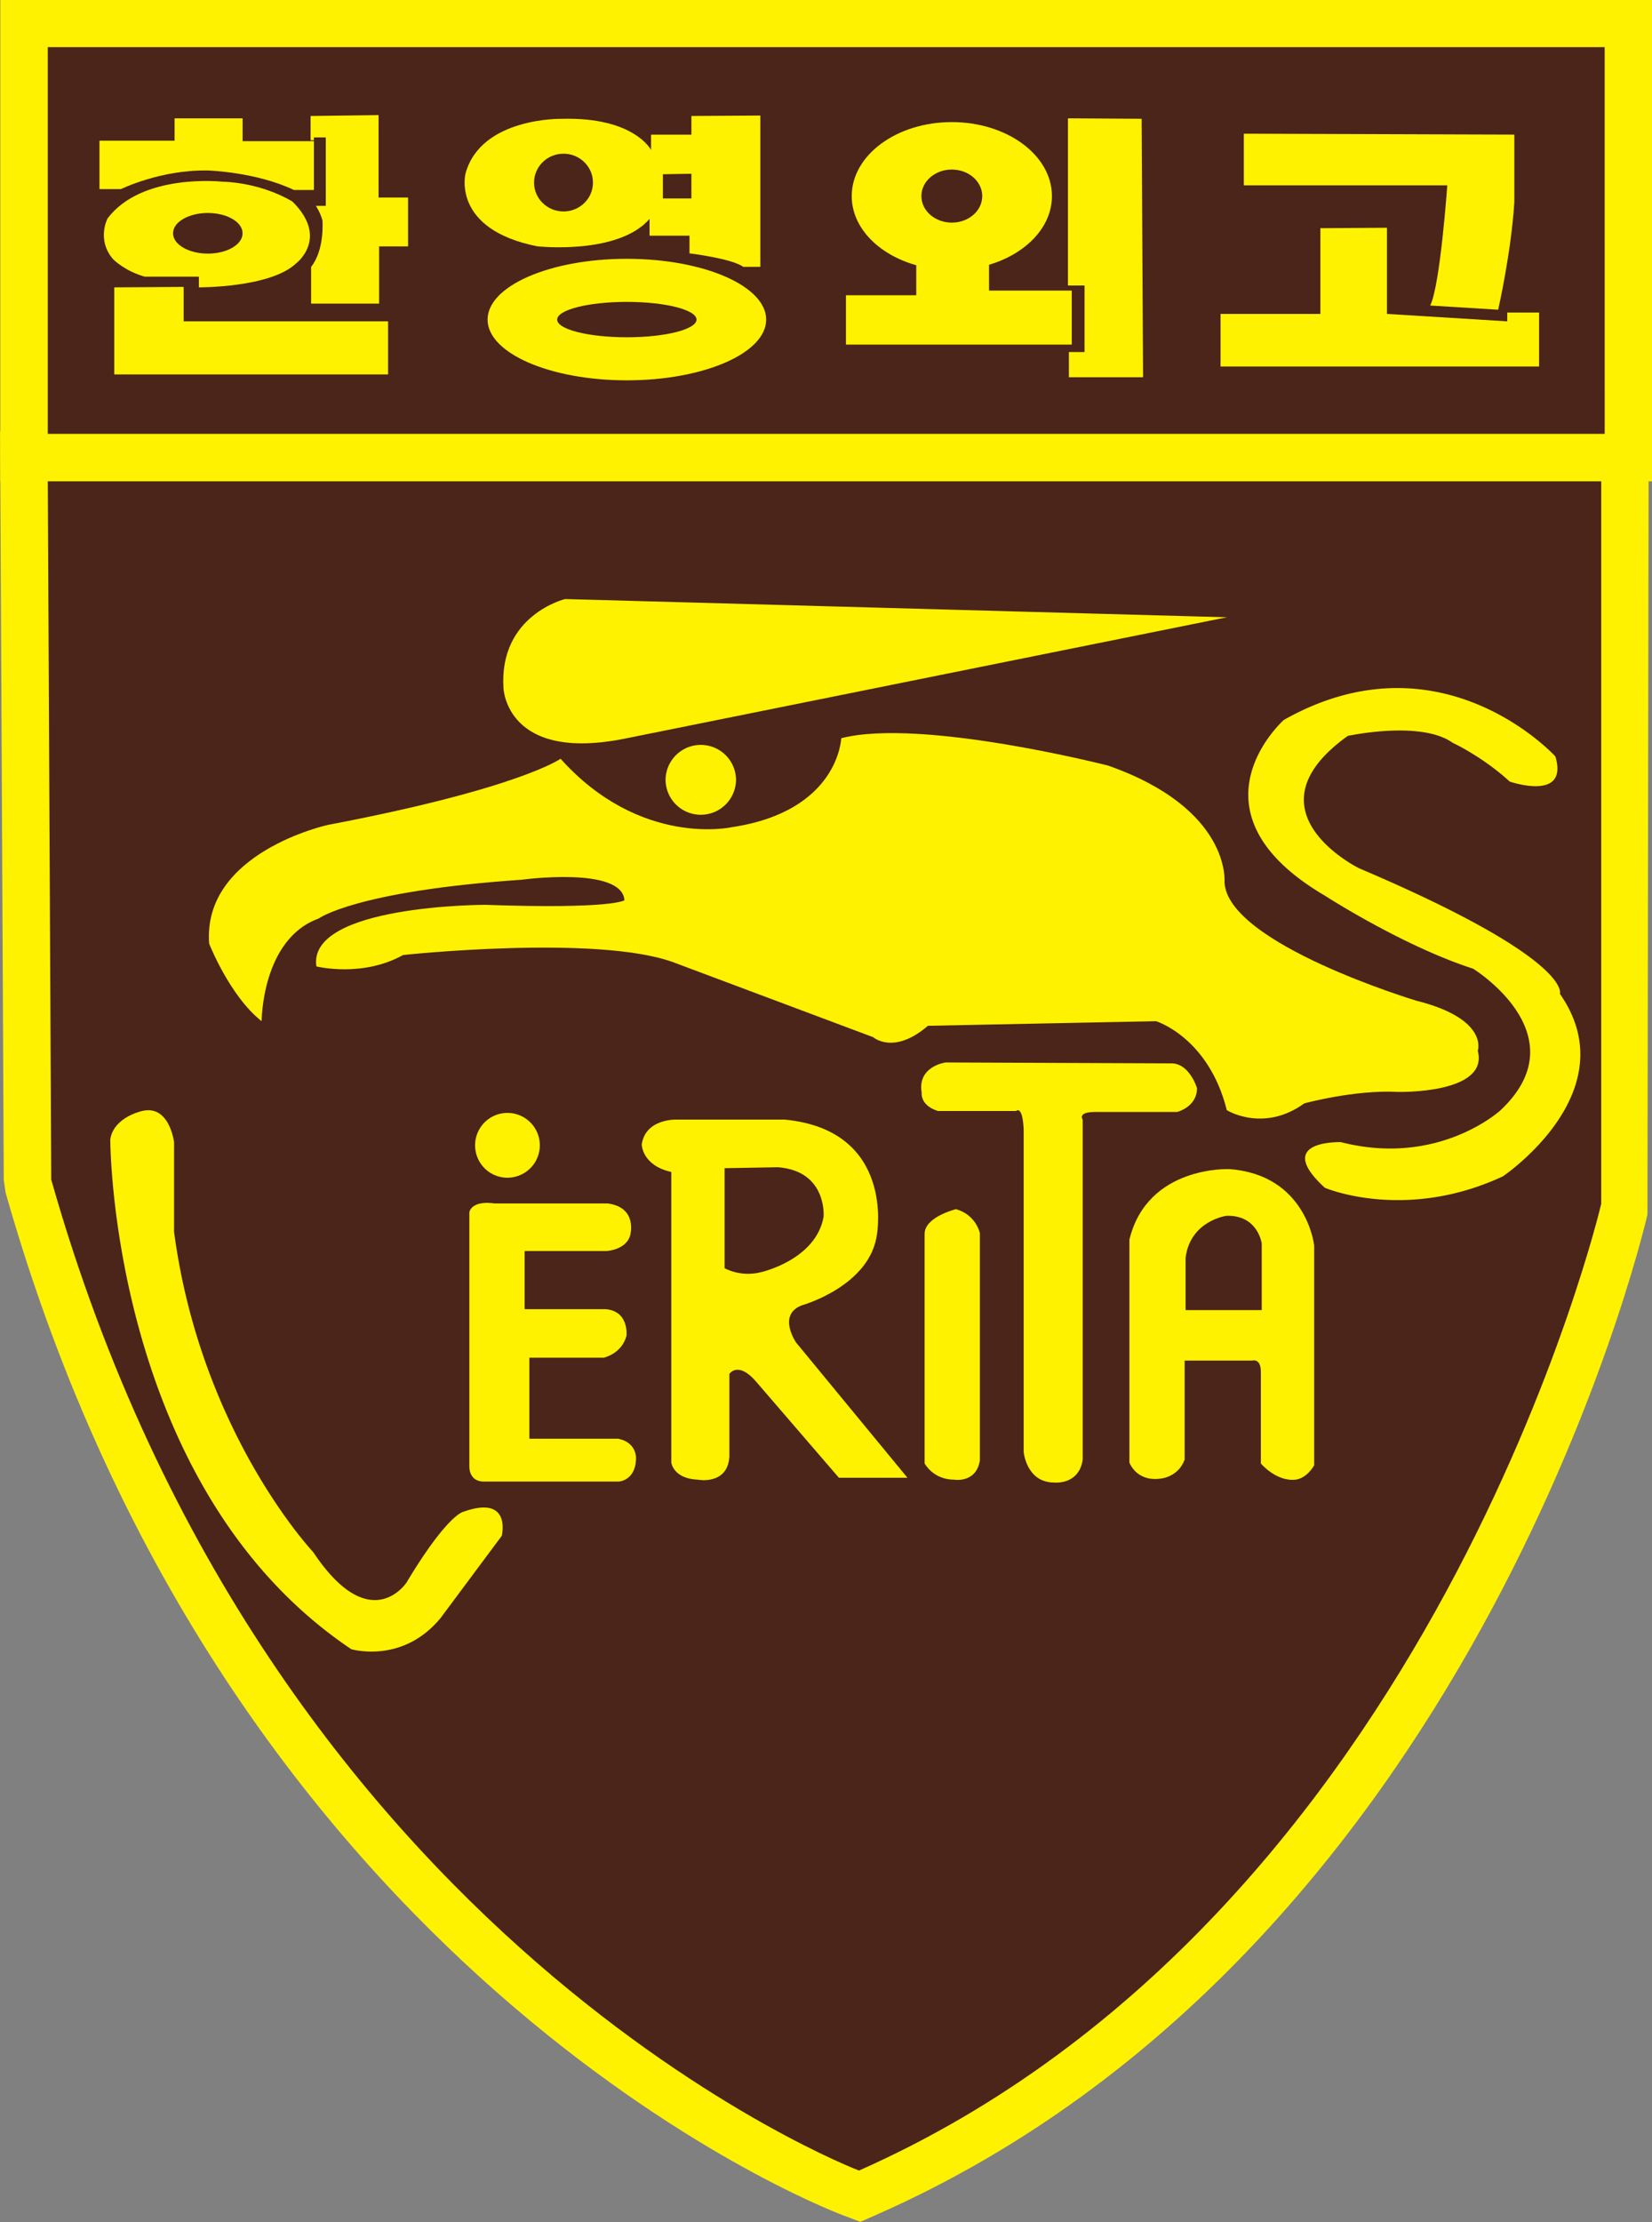
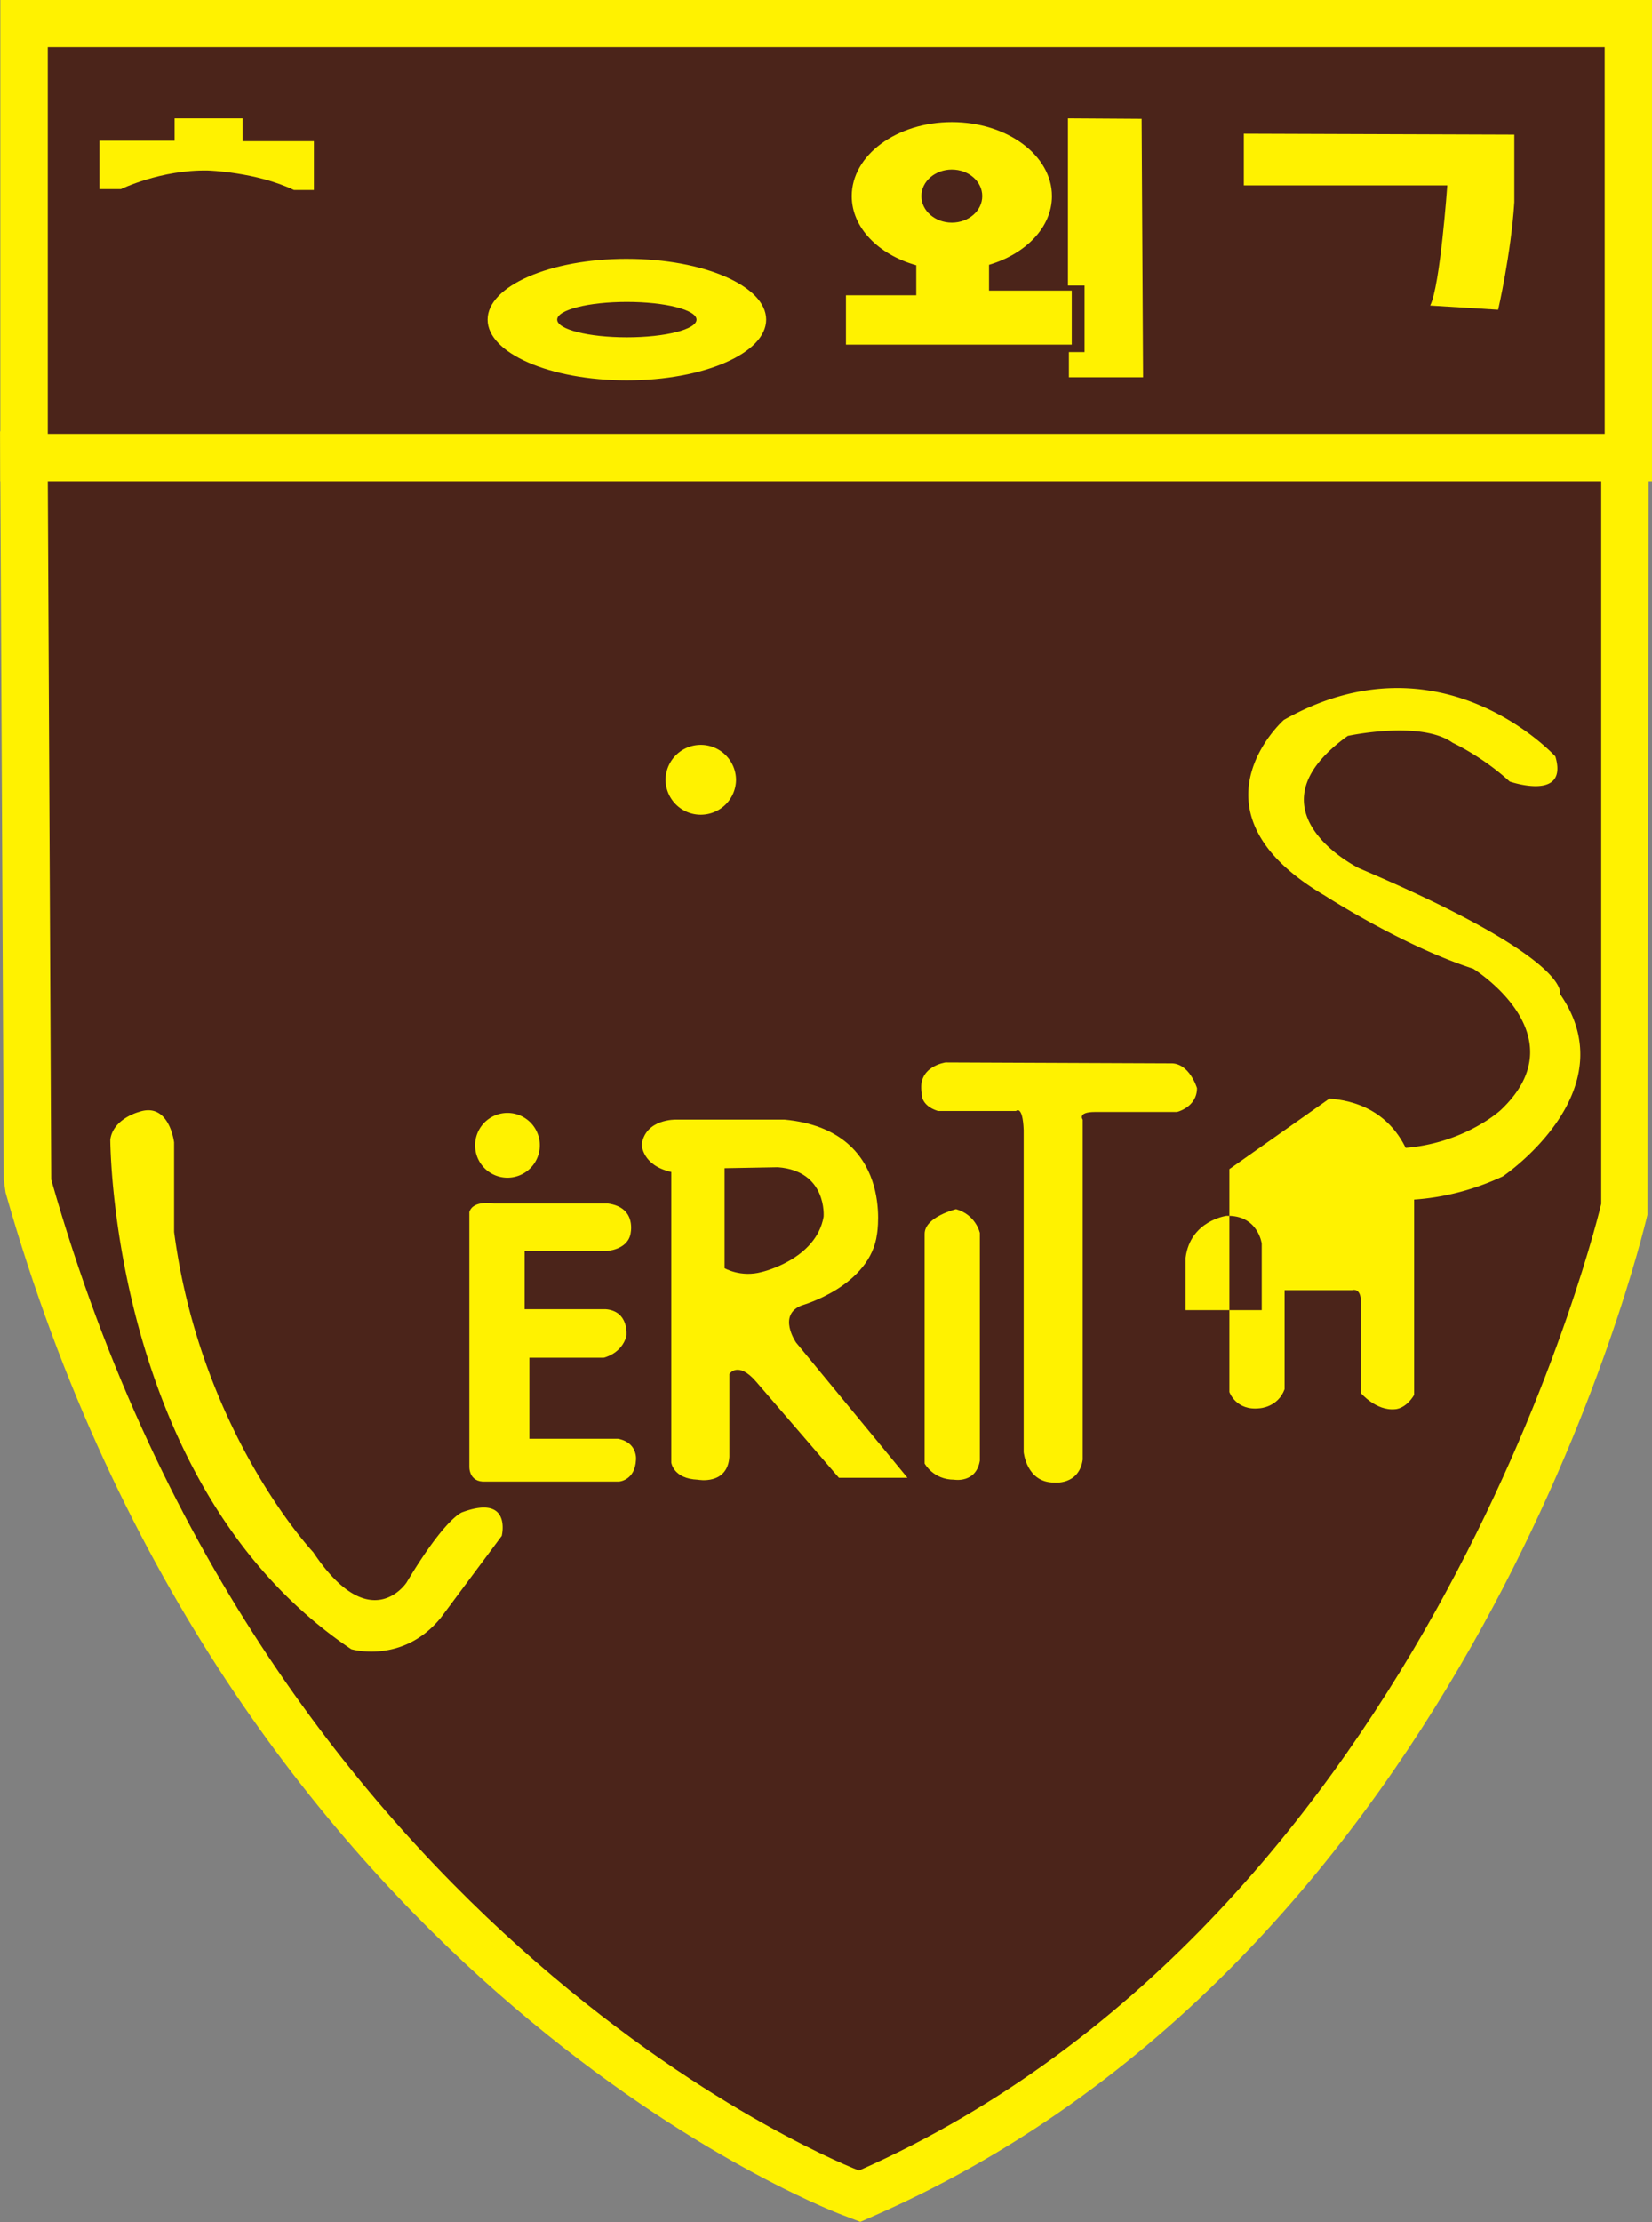
<svg xmlns="http://www.w3.org/2000/svg" xml:space="preserve" width="361.144" height="485.686" viewBox="0 0 361.144 485.686">
  <rect x="0" y="0" width="361.144" height="485.686" fill="#808080" stroke="none" />
  <g style="stroke-width:.558">
-     <path d="M432.722 810.364s-15.163-65.074-67.92-88.448c0 0-54.018 20.531-73.915 90.662l-.315 64.126h142.15z" style="fill:#4b241a;fill-opacity:1;fill-rule:nonzero;stroke:none;stroke-width:.558" transform="matrix(2.389 0 0 -2.389 -683.73 2199.08)" />
    <path d="M295.226 813.195c17.235-59.93 60.642-82.478 69.528-86.532 46.51 21.805 62.168 78.554 63.626 84.232v61.467H294.934zm69.701-95.972-1.667.636c-2.288.868-56.29 22.125-76.549 93.53l-.166 1.163-.337 68.494h150.856l-.112-71.669c-.64-2.739-16.279-67.457-70.388-91.432z" style="fill:#fff200;fill-opacity:1;fill-rule:nonzero;stroke:none;stroke-width:.558" transform="matrix(2.389 0 0 -2.389 -683.73 2199.08)" />
    <path d="M432.722 810.364s-15.163-65.074-67.92-88.448c0 0-54.018 20.531-73.915 90.662l-.315 64.126h142.15zM433.04 880.809H290.571v35.379h142.467z" style="fill:#4b241a;fill-opacity:1;fill-rule:nonzero;stroke:none;stroke-width:.558" transform="matrix(2.389 0 0 -2.389 -683.73 2199.08)" />
    <path d="M294.914 885.15h133.783v26.696H294.914zm142.467-8.683H286.23v44.063H437.38z" style="fill:#fff200;fill-opacity:1;fill-rule:nonzero;stroke:none;stroke-width:.558" transform="matrix(2.389 0 0 -2.389 -683.73 2199.08)" />
    <path d="M433.04 880.809H290.571v35.379h142.467z" style="fill:#4b241a;fill-opacity:1;fill-rule:nonzero;stroke:none;stroke-width:.558" transform="matrix(2.389 0 0 -2.389 -683.73 2199.08)" />
-     <path d="m398.46 864.027-60.552 1.668s-6.05-1.459-5.638-8.138c0 0 .212-6.893 11.276-4.597zM337.493 851.083s-3.756-2.717-21.297-6.055c0 0-11.484-2.504-10.858-10.859 0 0 1.88-4.8 4.803-7.096 0 0 0 7.513 5.22 9.393 0 0 3.342 2.508 18.585 3.55 0 0 9.184 1.253 9.393-1.88 0 0-1.043-.832-12.734-.417 0 0-16.288 0-15.455-5.636 0 0 4.179-1.047 7.938 1.045 0 0 17.534 1.879 24.634-.63l18.375-6.887s1.88-1.668 5.012 1.041l20.878.42s4.8-1.461 6.474-8.14c0 0 3.34-2.092 7.096.624 0 0 4.593 1.255 8.564 1.046 0 0 8.35-.212 7.305 3.759 0 0 1.045 2.917-5.638 4.591 0 0-17.327 5.217-17.54 10.855 0 0 .627 6.683-10.646 10.65 0 0-17.12 4.384-24.425 2.505 0 0-.212-6.68-10.023-8.141 0 0-8.353-1.88-15.661 6.262" style="fill:#fff200;fill-opacity:1;fill-rule:nonzero;stroke:none;stroke-width:.558" transform="matrix(2.389 0 0 -2.389 -683.73 2199.08)" />
    <path d="M424.35 848.995s5.43-1.88 4.176 2.3c0 0-10.44 11.479-24.848 3.338 0 0-9.396-8.352 3.759-16.076 0 0 7.096-4.593 13.568-6.684 0 0 9.816-6.054 2.51-12.943 0 0-5.637-5.22-14.616-2.924 0 0-6.266.208-1.462-4.176 0 0 7.305-3.133 16.284 1.046 0 0 11.484 7.724 5.22 16.7 0 0 1.256 3.135-18.37 11.484 0 0-10.652 5.221-1.046 12.11 0 0 6.679 1.463 9.605-.629 0 0 2.712-1.246 5.22-3.546M298.906 818.769s-2.356-.611-2.615-2.53c0 0 0-31.806 22.05-46.622 0 0 4.702-1.4 8.191 2.872l5.579 7.496s.958 3.835-3.576 2.178c0 0-1.479-.35-5.137-6.45 0 0-3.313-5.055-8.542 2.79 0 0-10.285 10.892-12.727 29.285v8.192s-.434 3.747-3.223 2.789M335.596 815.719a2.966 2.966 0 0 0-2.966-2.967 2.96 2.96 0 0 0-2.956 2.967 2.96 2.96 0 1 0 5.922 0M353.551 849.183a3.225 3.225 0 0 0-3.227-3.224 3.22 3.22 0 0 0-3.22 3.224 3.224 3.224 0 0 0 6.447 0" style="fill:#fff200;fill-opacity:1;fill-rule:nonzero;stroke:none;stroke-width:.558" transform="matrix(2.389 0 0 -2.389 -683.73 2199.08)" />
    <path d="M331.417 810.4s-1.922.348-2.268-.785v-23.27s-.088-1.483 1.48-1.393h12.203s1.482.084 1.565 2.001c0 0 .175 1.574-1.653 1.92h-8.104v7.41h6.798s1.653.348 2.088 2.002c0 0 .264 2.267-1.914 2.44h-7.406v5.32h7.49s1.83.086 2.18 1.478c0 0 .696 2.526-2.094 2.877zM373.684 809.876s-2.876-.699-2.876-2.264v-21.005s.785-1.48 2.7-1.48c0 0 2.003-.352 2.354 1.74v20.831s-.351 1.657-2.178 2.178" style="fill:#fff200;fill-opacity:1;fill-rule:nonzero;stroke:none;stroke-width:.558" transform="matrix(2.389 0 0 -2.389 -683.73 2199.08)" />
    <path d="M372.724 823.297s-2.615-.348-2.181-2.788c0 0-.171-1.133 1.486-1.654h7.142s.61.607.702-1.745v-29.46s.256-2.785 2.785-2.785c0 0 2.27-.265 2.616 2.091v31.114s-.524.697 1.133.697h7.496s1.83.434 1.83 2.18c0 0-.698 2.35-2.442 2.267zM352.503 804.474v9.149l4.88.088c4.534-.348 4.182-4.53 4.182-4.53-.693-3.922-5.661-5.055-5.661-5.055-1.915-.524-3.4.348-3.4.348m7.062-3.4s6.275 1.743 6.888 6.536c0 0 1.65 9.5-8.462 10.46h-9.931s-2.79.086-3.138-2.27c0 0 0-1.916 2.704-2.523v-26.582s.173-1.482 2.434-1.57c0 0 2.707-.525 2.88 2.09v7.584s.785 1.22 2.439-.694l7.586-8.806h6.273l-10.196 12.377s-1.743 2.529.523 3.397" style="fill:#fff200;fill-opacity:1;fill-rule:nonzero;stroke:none;stroke-width:.558" transform="matrix(2.389 0 0 -2.389 -683.73 2199.08)" />
-     <path d="M401.656 800.639h-6.967v4.793c.434 3.4 3.743 3.835 3.743 3.835 2.877.086 3.224-2.529 3.224-2.529zm-2.96 12.9s-7.496.345-9.148-6.45v-20.394s.607-1.743 2.785-1.482c0 0 1.657.086 2.267 1.743v9.063h6.188s.789.264.789-1.045v-8.369s1.389-1.653 3.132-1.48c0 0 .955 0 1.744 1.306v20.134s-.697 6.45-7.756 6.974M302.176 909.676v-2.045h-6.874v-4.43h1.962s3.65 1.79 7.958 1.703c0 0 4.398-.126 7.879-1.786h1.823v4.47h-6.526v2.088z" style="fill:#fff200;fill-opacity:1;fill-rule:nonzero;stroke:none;stroke-width:.558" transform="matrix(2.389 0 0 -2.389 -683.73 2199.08)" />
-     <path d="M314.619 909.89v-2.217h.305v.258h1.087v-6.264h-.909s.389-.554.604-1.323c0 0 .222-2.681-1.038-4.259v-3.361h6.221v5.237h2.65v4.471h-2.699v7.541zM296.654 894.211v-7.965h25.058v4.856h-18.708v3.15zM337.767 906.44c1.486 0 2.692-1.184 2.692-2.644 0-1.459-1.206-2.64-2.692-2.64-1.494 0-2.698 1.181-2.698 2.64s1.204 2.644 2.698 2.644m9.092-1.88 2.608.045v-2.258h-2.608zm-1.22-4.083v-1.537h3.653v-1.618s3.878-.47 4.916-1.233h1.567v13.842l-6.308-.04v-1.707h-3.692v-1.403s-1.53 3.021-8.143 2.851c0 0-7.395.17-8.83-4.984 0 0-1.349-5.11 6.572-6.683 0 0 7.392-.813 10.265 2.512" style="fill:#fff200;fill-opacity:1;fill-rule:nonzero;stroke:none;stroke-width:.558" transform="matrix(2.389 0 0 -2.389 -683.73 2199.08)" />
+     <path d="M401.656 800.639h-6.967v4.793c.434 3.4 3.743 3.835 3.743 3.835 2.877.086 3.224-2.529 3.224-2.529zm-2.96 12.9v-20.394s.607-1.743 2.785-1.482c0 0 1.657.086 2.267 1.743v9.063h6.188s.789.264.789-1.045v-8.369s1.389-1.653 3.132-1.48c0 0 .955 0 1.744 1.306v20.134s-.697 6.45-7.756 6.974M302.176 909.676v-2.045h-6.874v-4.43h1.962s3.65 1.79 7.958 1.703c0 0 4.398-.126 7.879-1.786h1.823v4.47h-6.526v2.088z" style="fill:#fff200;fill-opacity:1;fill-rule:nonzero;stroke:none;stroke-width:.558" transform="matrix(2.389 0 0 -2.389 -683.73 2199.08)" />
    <path d="M343.561 889.644c-3.523 0-6.377.722-6.377 1.618 0 .894 2.854 1.62 6.377 1.62s6.374-.726 6.374-1.62c0-.896-2.85-1.618-6.374-1.618m0 7.18c-7.04 0-12.744-2.49-12.744-5.562 0-3.07 5.704-5.557 12.744-5.557s12.748 2.487 12.748 5.557-5.707 5.561-12.748 5.561M373.297 904.99c1.539 0 2.784-1.087 2.784-2.429 0-1.34-1.245-2.427-2.784-2.427-1.535 0-2.785 1.087-2.785 2.427 0 1.342 1.25 2.43 2.785 2.43m3.405-11.075v2.361c3.366 1 5.756 3.433 5.756 6.284 0 3.738-4.106 6.771-9.16 6.771-5.058 0-9.16-3.033-9.16-6.77 0-2.894 2.455-5.357 5.905-6.326v-2.747h-6.434v-4.515h20.662v4.942z" style="fill:#fff200;fill-opacity:1;fill-rule:nonzero;stroke:none;stroke-width:.558" transform="matrix(2.389 0 0 -2.389 -683.73 2199.08)" />
    <path d="m390.666 909.634-6.742.042v-15.295h1.52v-6.09h-1.434v-2.302h6.788zM400.018 908.27v-4.727h18.618s-.65-9.206-1.565-10.994l6.22-.383s1.178 5.114 1.48 9.84v6.181z" style="fill:#fff200;fill-opacity:1;fill-rule:nonzero;stroke:none;stroke-width:.558" transform="matrix(2.389 0 0 -2.389 -683.73 2199.08)" />
-     <path d="M407.023 899.624v-7.842h-9.135v-4.813h29.149v4.942h-2.914v-.809l-11.008.68v7.884zM305.216 897.3c-1.757 0-3.182.83-3.182 1.859s1.425 1.857 3.182 1.857 3.182-.83 3.182-1.857c0-1.03-1.425-1.86-3.182-1.86m7.753 4.753s-2.612 1.702-6.44 1.83c0 0-7.351.806-10.487-3.365 0 0-1.042-1.96.524-3.748 0 0 1.046-1.063 2.87-1.577h4.96v-.98s6.527-.041 8.878 2.174c0 0 3.089 2.296-.305 5.666" style="fill:#fff200;fill-opacity:1;fill-rule:nonzero;stroke:none;stroke-width:.558" transform="matrix(2.389 0 0 -2.389 -683.73 2199.08)" />
  </g>
</svg>